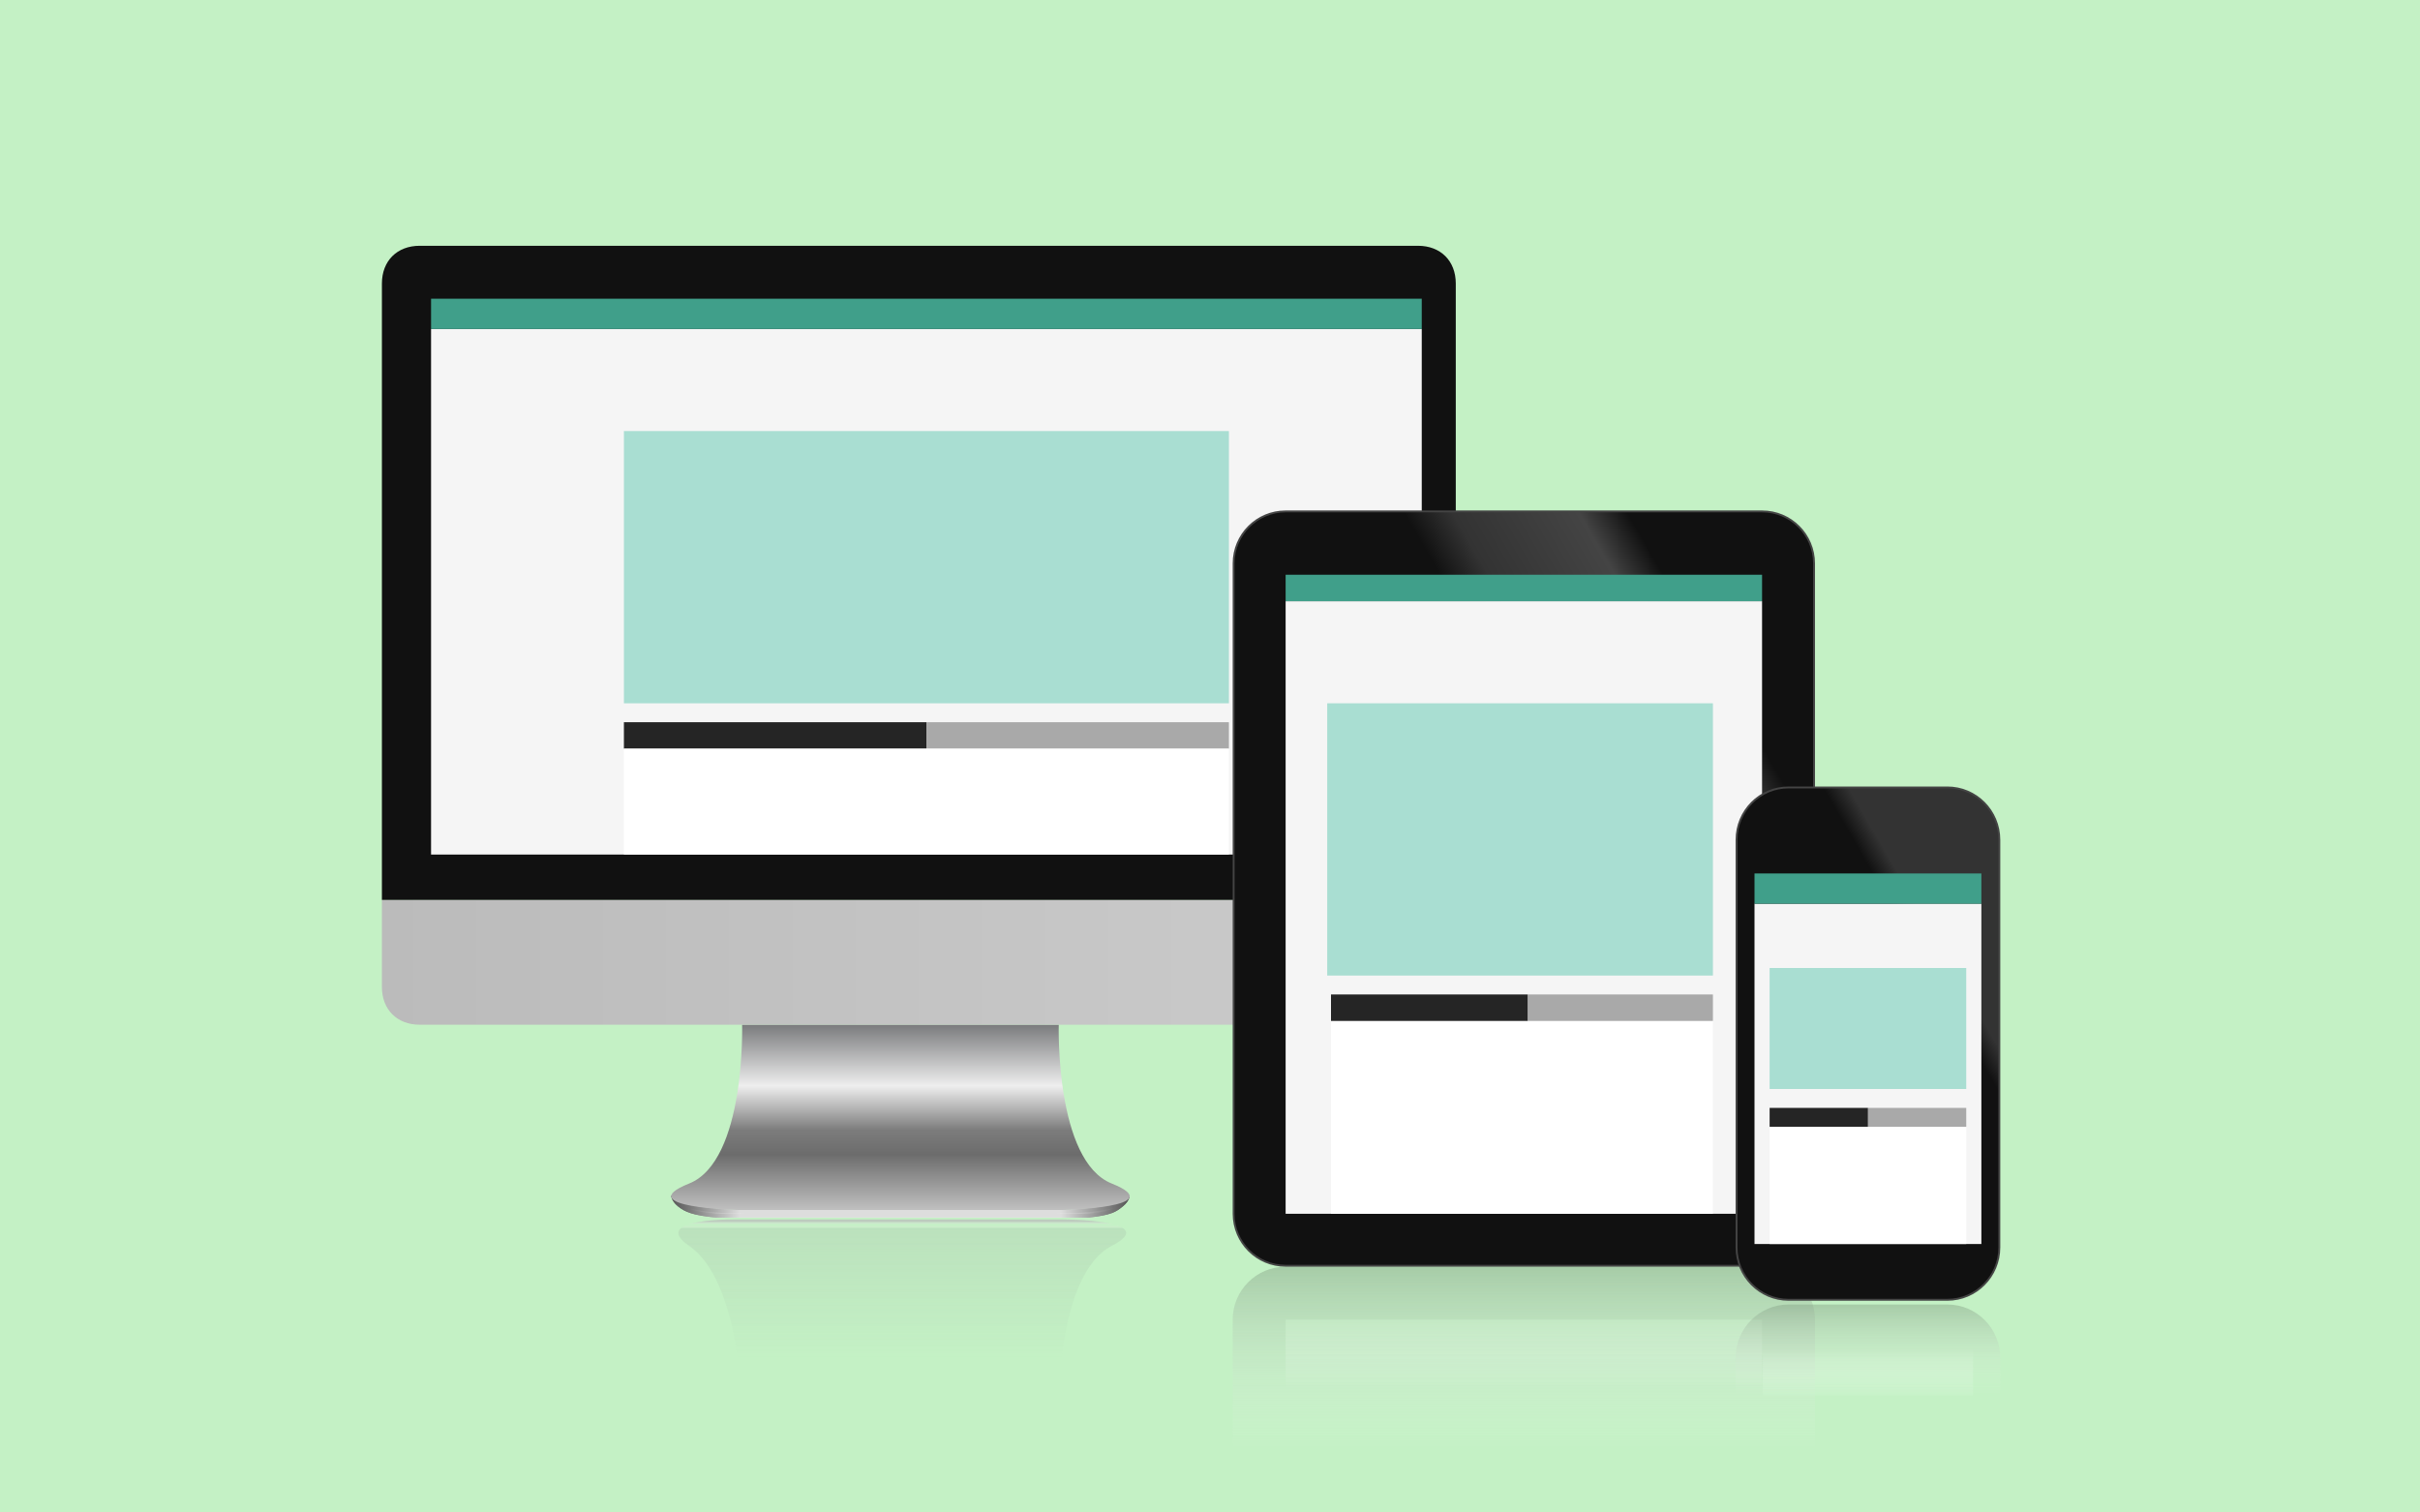
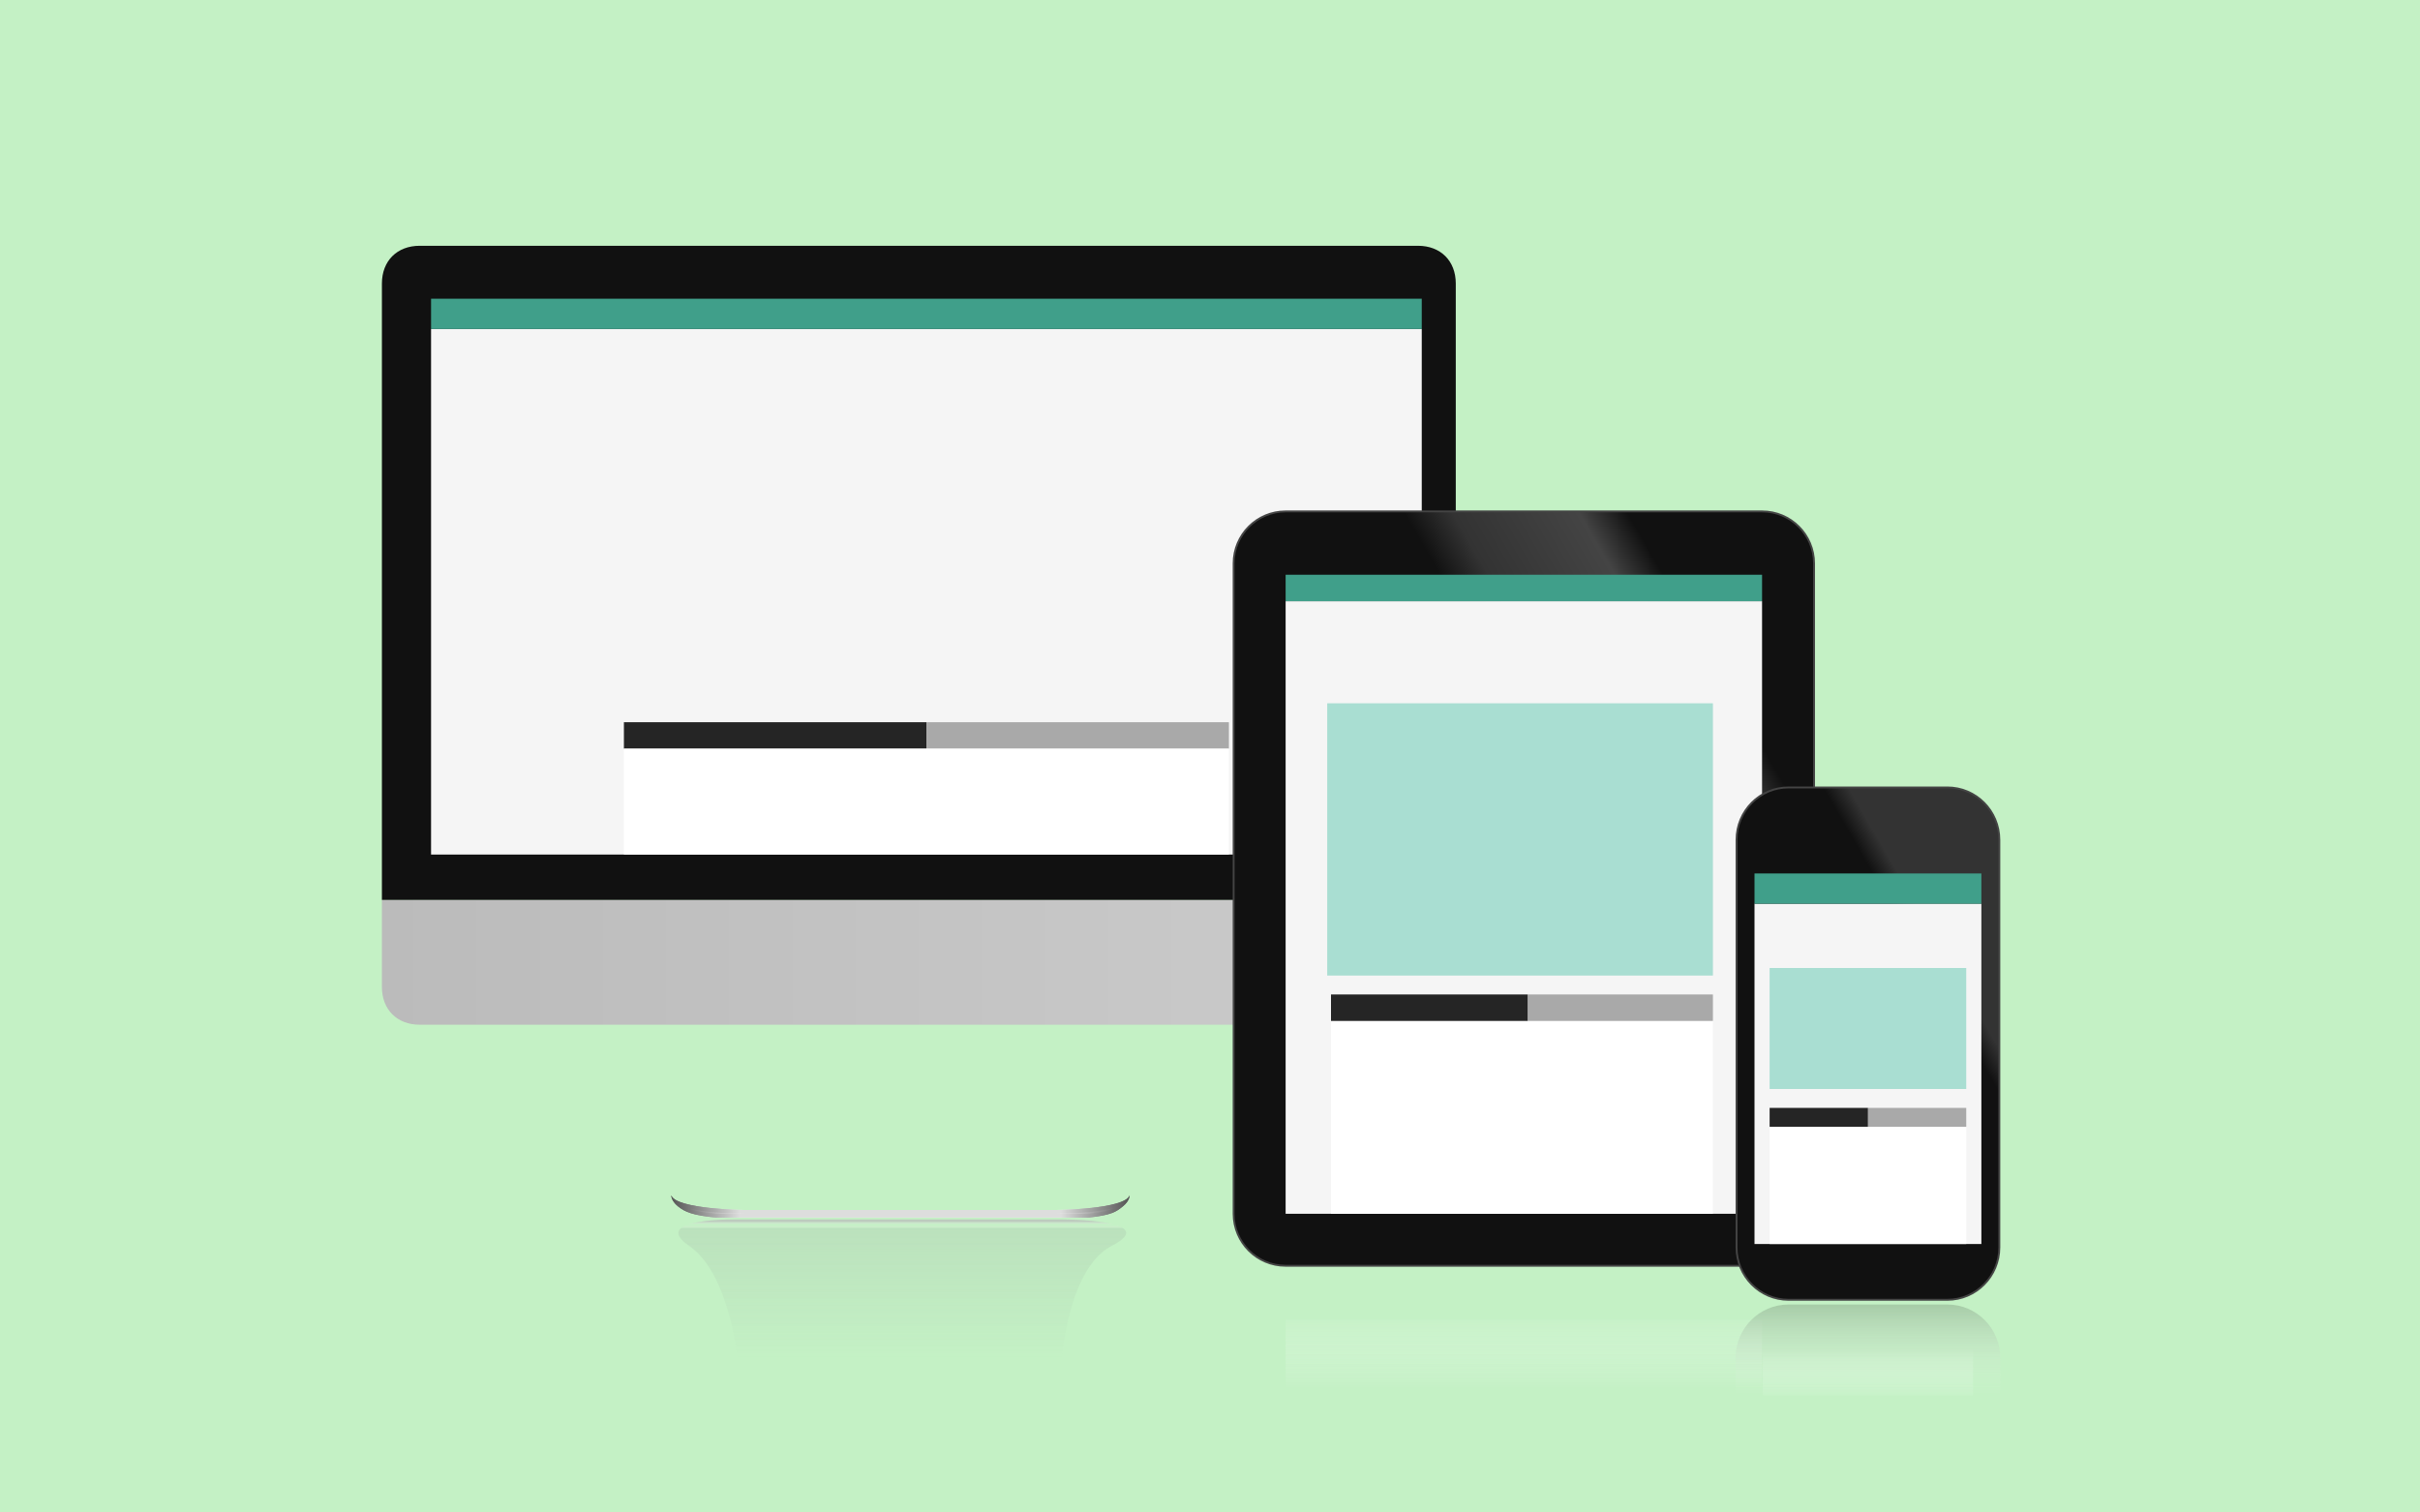
<svg xmlns="http://www.w3.org/2000/svg" version="1.1" x="0px" y="0px" width="640px" height="400px" viewBox="0 0 640 400" enable-background="new 0 0 640 400" xml:space="preserve">
  <rect fill="#C4F1C5" width="640" height="400" />
  <g>
    <linearGradient id="SVGID_1_" gradientUnits="userSpaceOnUse" x1="238.618" y1="268.507" x2="238.618" y2="219.5" gradientTransform="matrix(1 0 0 -1 0 591)">
      <stop offset="0.01" style="stop-color:#BBBBBB;stop-opacity:0.7" />
      <stop offset="0.03" style="stop-color:#EEEEEE;stop-opacity:0" />
      <stop offset="0.05" style="stop-color:#B5D7B7;stop-opacity:0.6" />
      <stop offset="0.75" style="stop-color:#B5D7B7;stop-opacity:0" />
    </linearGradient>
    <path fill="url(#SVGID_1_)" d="M294,329.5c-14.342,7.437-14,42-14,42h-83.738c0,0-0.68-32.858-14-42c-10.928-7.5,13-7,13-7H281   C281,322.5,307.5,322.5,294,329.5z" />
    <g>
      <linearGradient id="SVGID_2_" gradientUnits="userSpaceOnUse" x1="177.529" y1="319.074" x2="298.732" y2="319.074">
        <stop offset="0" style="stop-color:#555555" />
        <stop offset="0.15" style="stop-color:#EEEEEE" />
        <stop offset="0.85" style="stop-color:#EEEEEE" />
        <stop offset="1" style="stop-color:#555555" />
      </linearGradient>
      <path fill="url(#SVGID_2_)" d="M279.5,320h-82.738c0,0-17.965-0.203-19.232-3.852c0,0-0.051,1.389,1.732,2.852    c1.865,1.529,3.988,2.419,10,3H288c5.917-0.664,7.135-1.471,9-3c1.784-1.463,1.732-2.852,1.732-2.852    C297.465,319.797,279.5,320,279.5,320z" />
      <linearGradient id="SVGID_3_" gradientUnits="userSpaceOnUse" x1="177.529" y1="319.074" x2="298.732" y2="319.074">
        <stop offset="0" style="stop-color:#555555" />
        <stop offset="0.15" style="stop-color:#DDDDDD" />
        <stop offset="0.85" style="stop-color:#DDDDDD" />
        <stop offset="1" style="stop-color:#555555" />
      </linearGradient>
      <path fill="url(#SVGID_3_)" d="M294.622,319.465c-1.192,0.635-2.937,1.112-6.678,1.535h-91.182h82.75    C282.396,320.968,289.625,320.751,294.622,319.465 M182.142,319.588c4.969,1.178,11.824,1.381,14.62,1.412h-7.452    C185.73,320.652,183.628,320.207,182.142,319.588 M298.732,316.148C297.465,319.797,279.5,320,279.5,320h-82.738    c0,0-17.965-0.203-19.232-3.852c0,0-0.051,1.389,1.732,2.852c1.865,1.529,3.988,2.419,10,3H288c5.917-0.664,7.135-1.471,9-3    C298.784,317.537,298.732,316.148,298.732,316.148L298.732,316.148z" />
    </g>
    <linearGradient id="SVGID_4_" gradientUnits="userSpaceOnUse" x1="238.131" y1="271" x2="238.131" y2="320">
      <stop offset="0" style="stop-color:#7A7B7D" />
      <stop offset="0.33" style="stop-color:#EEEEEE" />
      <stop offset="0.57" style="stop-color:#7C7C7C" />
      <stop offset="0.7" style="stop-color:#6C6C6C" />
      <stop offset="1" style="stop-color:#C0C0C0" />
    </linearGradient>
-     <path fill="url(#SVGID_4_)" d="M294,313c-15-6-14-42-14-42h-83.738c0,0,1,36-14,42c-15.866,6.347,13,7,13,7H281   C281,320,309.866,319.347,294,313z" />
    <linearGradient id="SVGID_5_" gradientUnits="userSpaceOnUse" x1="101" y1="254.5" x2="385" y2="254.5">
      <stop offset="0" style="stop-color:#BBBBBB" />
      <stop offset="1" style="stop-color:#CCCCCC" />
    </linearGradient>
    <path fill="url(#SVGID_5_)" d="M385,238v23c0,6-4,10-10,10H111c-6,0-10-4-10-10v-23H385z" />
    <path fill="#111111" d="M101,238V75c0-6,4-10,10-10h264c6,0,10,4,10,10v163H101z" />
    <rect x="114" y="87" fill="#F5F5F5" width="262" height="139" />
    <rect x="114" y="79" fill="#409F8A" width="262" height="8" />
-     <rect x="165" y="114" fill="#A9DED2" width="160" height="72" />
    <rect x="165" y="191" fill="#252525" width="80" height="7" />
    <rect x="245" y="191" fill="#A9A9A9" width="80" height="7" />
    <rect x="165" y="198" fill="#FFFFFF" width="160" height="28" />
  </g>
  <g>
    <linearGradient id="SVGID_6_" gradientUnits="userSpaceOnUse" x1="393" y1="135" x2="393" y2="65.755" gradientTransform="matrix(-1 0 0 -1 796 470)">
      <stop offset="0" style="stop-color:#88A689;stop-opacity:0.5" />
      <stop offset="0.7" style="stop-color:#FFFFFF;stop-opacity:0" />
    </linearGradient>
-     <path fill="url(#SVGID_6_)" d="M480,385v-36c0-7.732-6.268-14-14-14H340c-7.732,0-14,6.268-14,14v36H480z" />
    <linearGradient id="SVGID_7_" gradientUnits="userSpaceOnUse" x1="403" y1="349" x2="403" y2="375">
      <stop offset="0" style="stop-color:#CBF3CC;stop-opacity:0.5" />
      <stop offset="0.7" style="stop-color:#FFFFFF;stop-opacity:0" />
    </linearGradient>
    <rect x="340" y="349" fill="url(#SVGID_7_)" width="126" height="26" />
    <g>
      <linearGradient id="SVGID_8_" gradientUnits="userSpaceOnUse" x1="306.606" y1="290.654" x2="499.395" y2="179.347">
        <stop offset="0.6" style="stop-color:#111111" />
        <stop offset="0.65" style="stop-color:#333333" />
        <stop offset="0.78" style="stop-color:#444444" />
        <stop offset="0.83" style="stop-color:#111111" />
      </linearGradient>
      <path fill="url(#SVGID_8_)" d="M340,334.75c-7.582,0-13.75-6.168-13.75-13.75V149c0-7.582,6.168-13.75,13.75-13.75h126    c7.582,0,13.75,6.168,13.75,13.75v172c0,7.582-6.168,13.75-13.75,13.75H340z" />
      <path fill="#444444" d="M466,135.5c7.444,0,13.5,6.056,13.5,13.5v172c0,7.444-6.056,13.5-13.5,13.5H340    c-7.444,0-13.5-6.056-13.5-13.5V149c0-7.444,6.056-13.5,13.5-13.5H466 M466,135H340c-7.732,0-14,6.268-14,14v172    c0,7.732,6.268,14,14,14h126c7.732,0,14-6.268,14-14V149C480,141.268,473.732,135,466,135L466,135z" />
    </g>
    <rect x="340" y="159" fill="#F5F5F5" width="126" height="162" />
    <rect x="352" y="270" fill="#FFFFFF" width="101" height="51" />
    <rect x="404" y="263" fill="#A9A9A9" width="49" height="7" />
    <rect x="352" y="263" fill="#252525" width="52" height="7" />
    <rect x="351" y="186" fill="#A9DED2" width="102" height="72" />
    <rect x="340" y="152" fill="#409F8A" width="126" height="7" />
  </g>
  <g>
    <linearGradient id="SVGID_9_" gradientUnits="userSpaceOnUse" x1="494" y1="345" x2="494" y2="379">
      <stop offset="0" style="stop-color:#88A689;stop-opacity:0.5" />
      <stop offset="0.7" style="stop-color:#FFFFFF;stop-opacity:0" />
    </linearGradient>
    <path fill="url(#SVGID_9_)" d="M459,379v-19.896c0-7.789,6.268-14.104,14-14.104h42c7.732,0,14,6.314,14,14.104V379H459z" />
    <linearGradient id="SVGID_10_" gradientUnits="userSpaceOnUse" x1="494" y1="369" x2="494" y2="351.328">
      <stop offset="0" style="stop-color:#CBF3CC;stop-opacity:0.5" />
      <stop offset="0.7" style="stop-color:#FFFFFF;stop-opacity:0" />
    </linearGradient>
    <rect x="466.189" y="351.328" fill="url(#SVGID_10_)" width="55.621" height="17.672" />
    <g>
      <linearGradient id="SVGID_11_" gradientUnits="userSpaceOnUse" x1="442.984" y1="305.453" x2="545.015" y2="246.545">
        <stop offset="0.7" style="stop-color:#111111" />
        <stop offset="0.75" style="stop-color:#333333" />
      </linearGradient>
      <path fill="url(#SVGID_11_)" d="M473,343.75c-7.582,0-13.75-6.215-13.75-13.854V222.104c0-7.639,6.168-13.854,13.75-13.854h42    c7.582,0,13.75,6.215,13.75,13.854v107.793c0,7.639-6.168,13.854-13.75,13.854H473z" />
      <path fill="#444444" d="M515,208.5c7.444,0,13.5,6.103,13.5,13.604v107.793c0,7.501-6.056,13.604-13.5,13.604h-42    c-7.444,0-13.5-6.103-13.5-13.604V222.104c0-7.501,6.056-13.604,13.5-13.604H515 M515,208h-42c-7.732,0-14,6.314-14,14.104    v107.793c0,7.789,6.268,14.104,14,14.104h42c7.732,0,14-6.314,14-14.104V222.104C529,214.314,522.732,208,515,208L515,208z" />
    </g>
    <rect x="464" y="239" fill="#F5F5F5" width="60" height="90" />
    <rect x="468" y="298" fill="#FFFFFF" width="52" height="31" />
    <rect x="494" y="293" fill="#A9A9A9" width="26" height="5" />
    <rect x="468" y="293" fill="#252525" width="26" height="5" />
    <rect x="468" y="256" fill="#A9DED2" width="52" height="32" />
    <rect x="464" y="231" fill="#409F8A" width="60" height="8" />
  </g>
</svg>